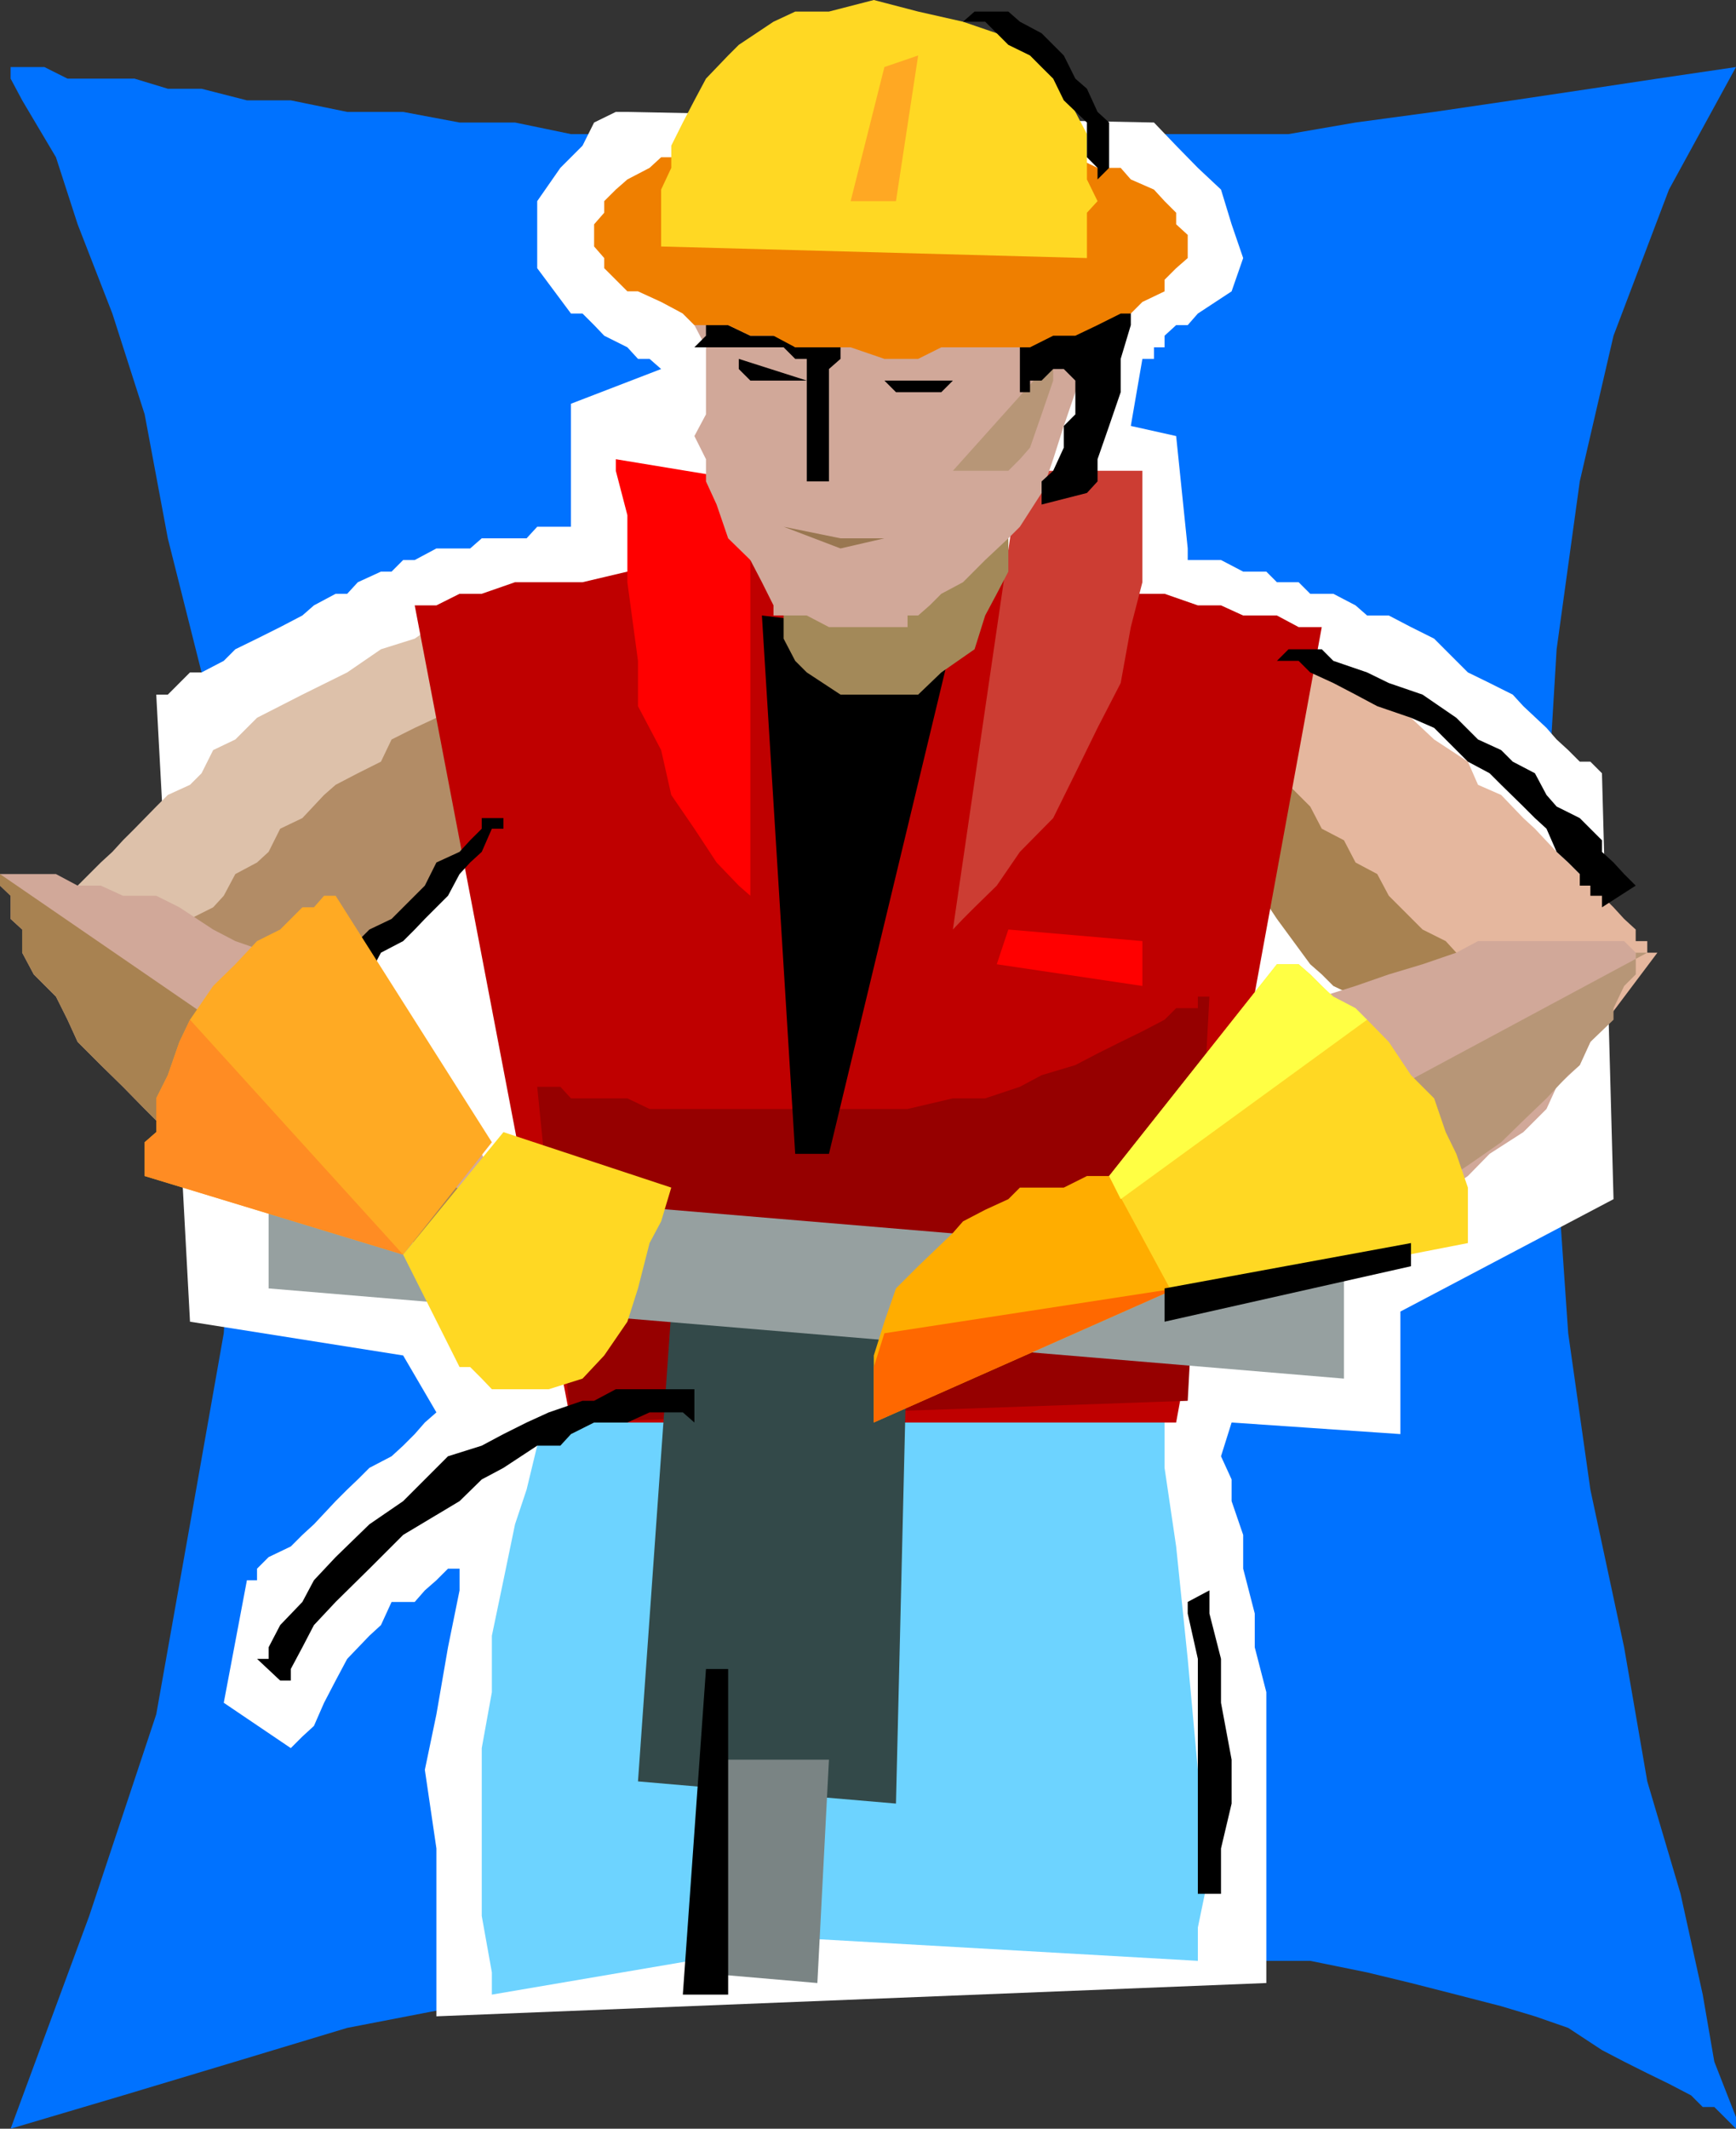
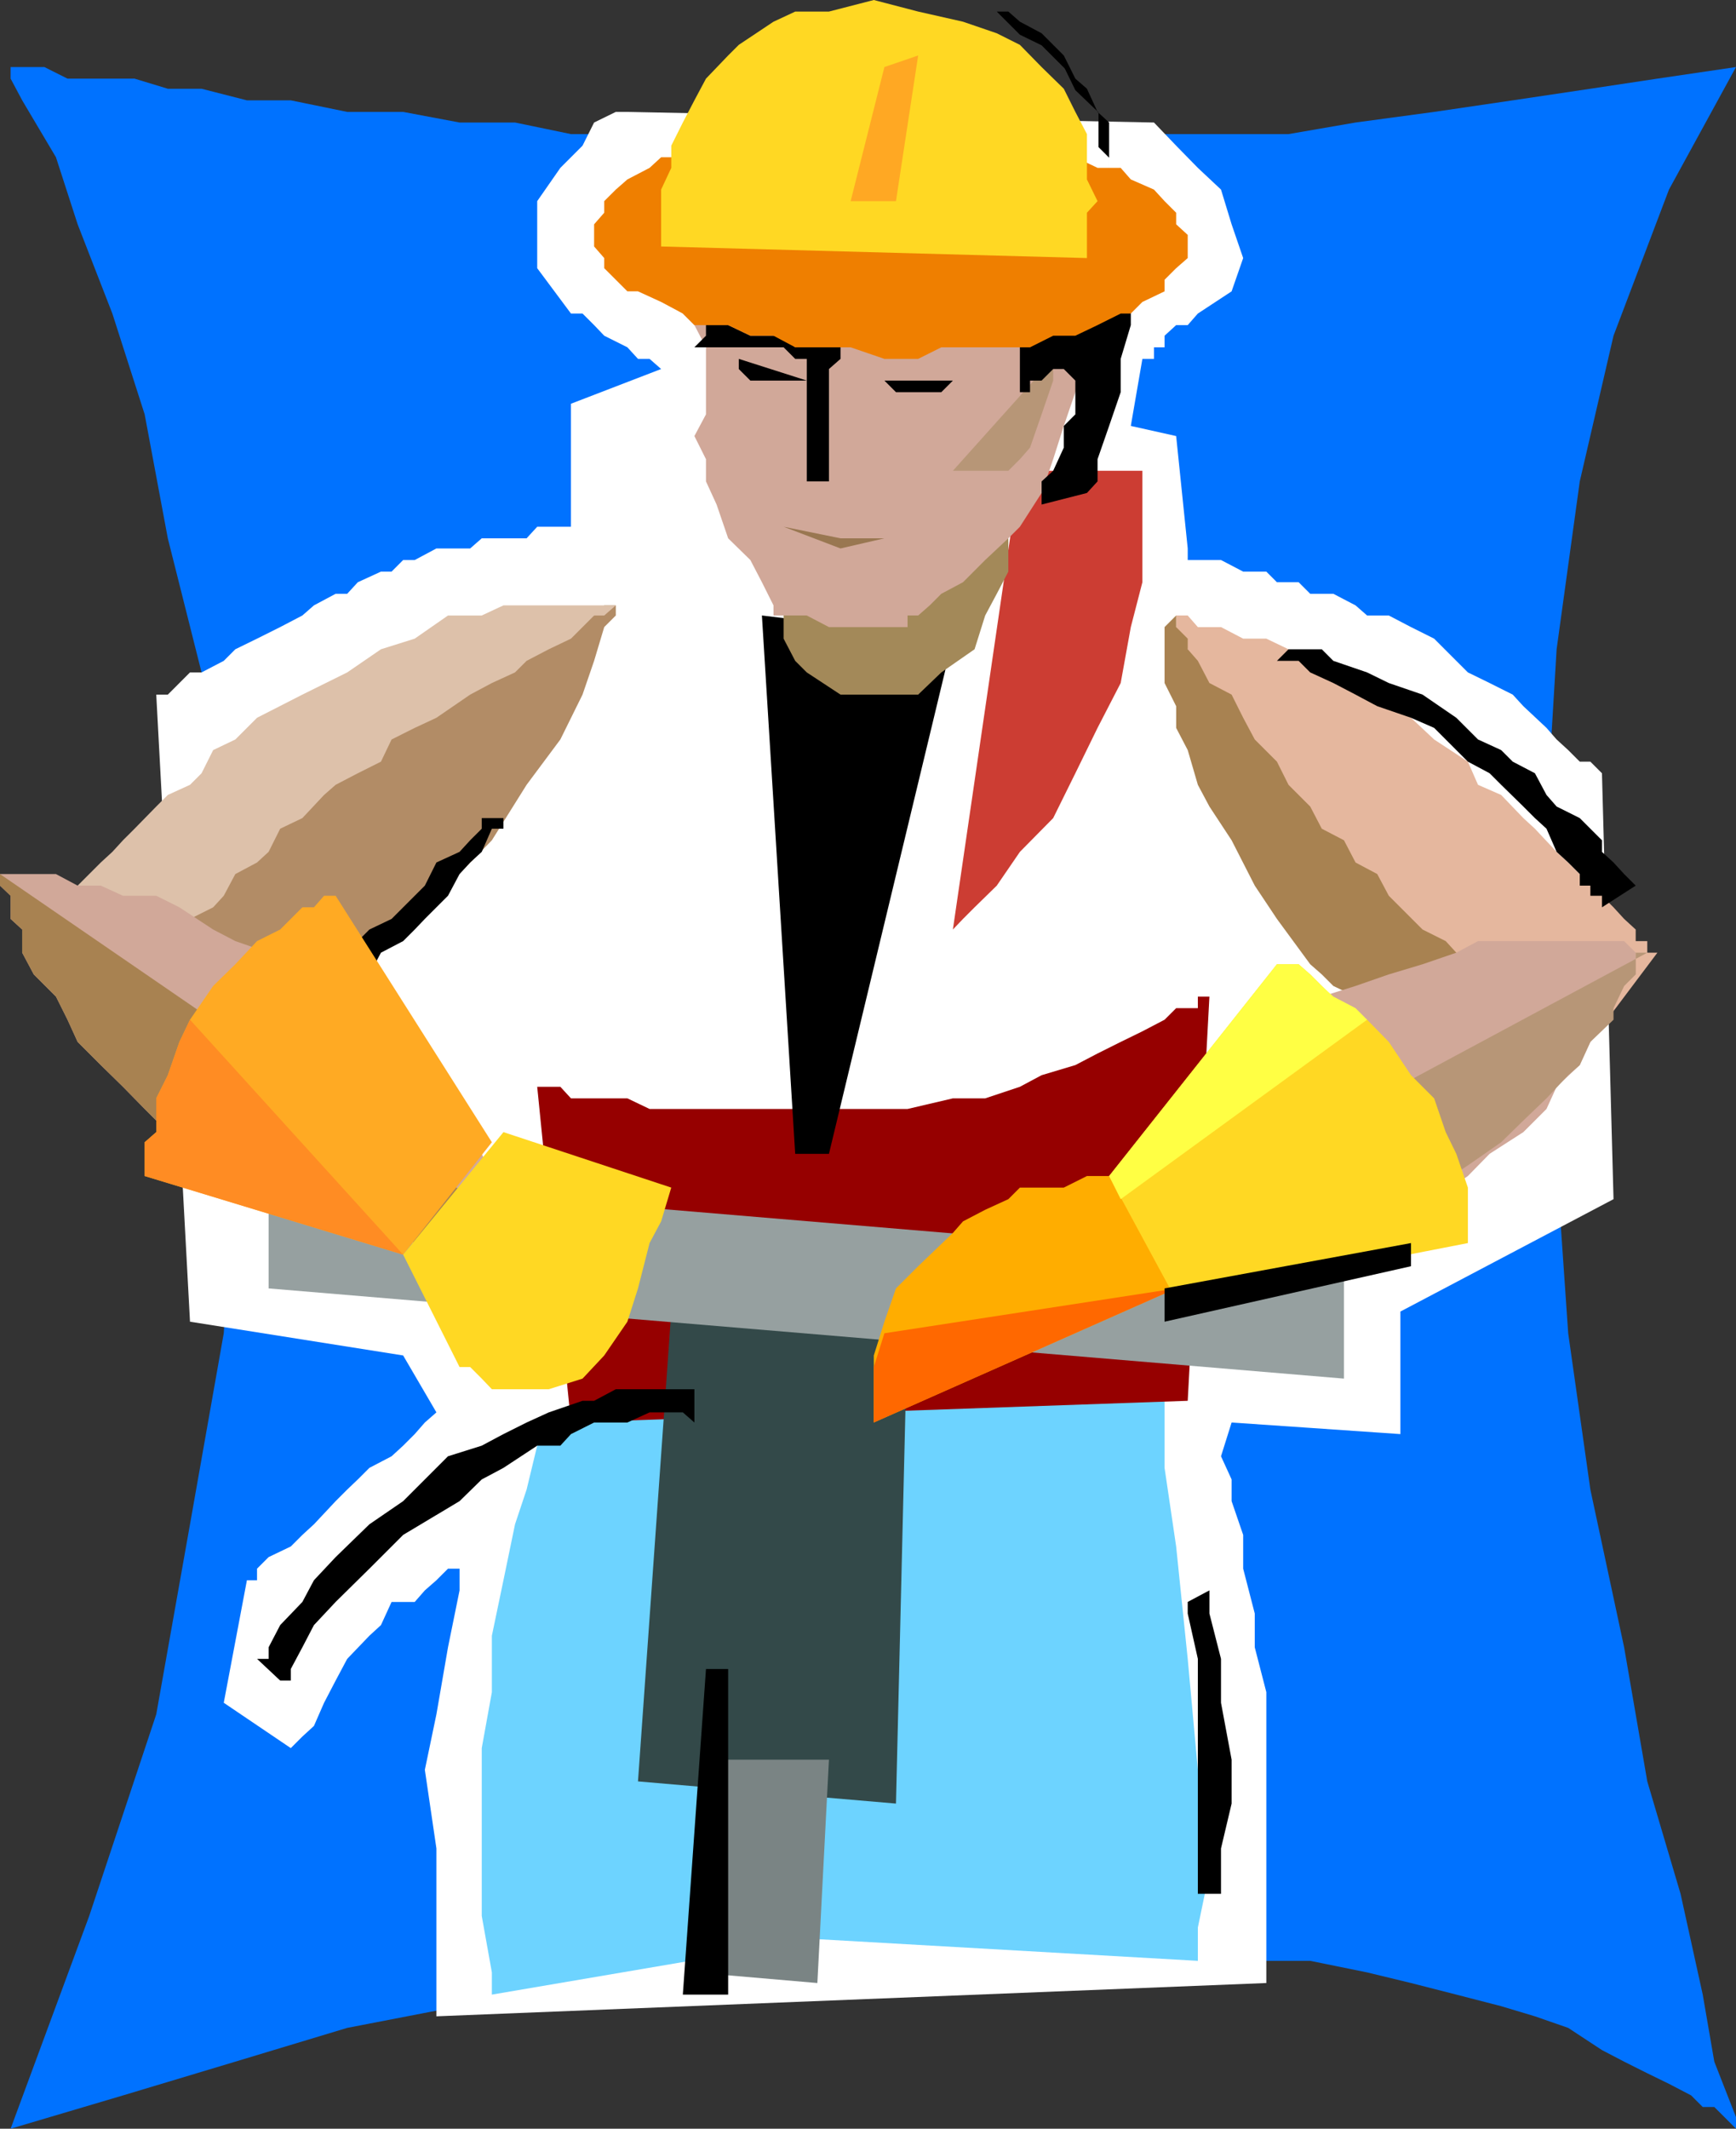
<svg xmlns="http://www.w3.org/2000/svg" width="360" height="441.301">
  <rect width="100%" height="100%" fill="#333333" stroke="none" />
  <path fill="#0072ff" d="M360 441.3v-2.402l-4.5-11.5-2.398-13.898-4.602-20.902-6.898-23.297L336.8 341.5l-7-32.7-4.598-32.402-2.402-34.8-2.098-35v-37l2.098-35 4.8-34.797 7-30.203 11.5-30.297L360 13.898l-16.297 2.403-13.902 2.097-16.098 2.403-16.3 2.398-16.301 2.2-13.899 2.402H234.5l-13.898 2.398h-60.2l-14-2.398h-28l-11.601-2.403H95.3L83.6 23.2H72l-11.7-2.398h-9.097l-9.402-2.403h-7l-6.899-2.097H14l-4.797-2.403h-7v2.403l2.399 4.5 7 11.797 4.5 13.902L23.3 65 30 85.898l4.8 25.7 7 27.8 2.403 30.2L48.801 202v37.2l-2.399 37.198-7 39.602-7 39.398L18.5 397.2 2.203 441.301l23.297-6.903 23.3-7 23.2-7 23.3-4.5 20.903-2.398 18.5-4.602 18.5-2.398 18.7-2.402H246.3l13.902 2.402h11.5l11.797 2.398 9.102 2.2L302 413.5l9.3 2.398 7 2.102 6.903 2.398 7 4.602 4.598 2.398 4.8 2.403 4.5 2.199 4.602 2.398 2.399 2.403h2.398l2.102 2.097 2.398 2.403" />
  <path fill="#fff" d="m332.203 160.3-2.402-2.402h-2.2l-2.398-2.398-2.402-2.2-2.098-2.402-4.8-4.5-2.2-2.398-4.8-2.402-4.5-2.2L302 137l-4.598-4.602-4.8-2.398-4.602-2.402h-4.5l-2.398-2.098-4.602-2.402h-4.797l-2.402-2.399h-4.5l-2.2-2.199h-4.8l-4.598-2.402h-6.902v-2.399l-2.399-23.3L234.5 88.3l2.402-13.903h2.399V72h2.199v-2.402l2.402-2.2h2.399L248.402 65l7-4.602 2.399-6.898-2.399-7-2.199-7.2-4.8-4.5-4.5-4.6-4.602-4.802L130.1 23.2h-2.398l-4.5 2.2-2.402 4.8-4.598 4.602-4.8 6.898v13.899l7 9.402h2.398l2.402 2.398 2.098 2.2L130.1 72l2.2 2.398h2.402l2.399 2.102-18.7 7.2v25.5h-7l-2.199 2.398h-9.3l-2.403 2.101h-7l-4.5 2.399h-2.398l-2.399 2.402H79l-4.797 2.2L72 123.097h-2.398l-4.5 2.402-2.399 2.098L58.102 130l-4.801 2.398-4.5 2.2L46.402 137l-4.601 2.398h-2.399L34.801 144h-2.399l7 130 44.2 7 6.898 11.8-2.398 2.098L86 297.301l-2.398 2.398-2.399 2.2-4.601 2.402-2.399 2.398L72 308.801l-2.398 2.398-4.5 4.801-2.399 2.2-2.402 2.398-4.598 2.203-2.402 2.398v2.399h-2.098L46.403 353l13.898 9.398L62.703 360l2.399-2.2 2.101-4.8 2.399-4.602 2.398-4.5 4.602-4.8 2.398-2.2 2.203-4.8H86l2.102-2.399 2.398-2.101 2.402-2.399h2.399v4.5L92.902 341.5 90.5 355.398l-2.398 11.5L90.5 383.2V418l172.102-6.902V350.8l-2.399-9.301v-7l-2.402-9.3v-7l-2.399-7v-4.5l-2.199-4.802 2.2-7 35 2.403v-25.403l44.199-23.3-2.399-88.297" />
  <path fill="#6dd3ff" d="m241.5 288-130.098 6.898v4.801l-2.199 9.102-2.402 7.199-2.399 11.598-2.402 11.5V350.8l-2.098 11.597V397.2L102 408.9v4.601l67.5-11.5 78.902 4.5v-6.902L250.801 388l-2.399-21.102-2.101-23-2.399-23.3L241.5 304.3V288" />
  <path fill="#b28c66" d="M127.703 125.5v2.098L125.301 130l-2.098 7-2.402 7-4.598 9.3-7 9.4L102 174.2l-9.098 9.398-4.8 4.5-4.5 2.402-2.399 4.598-4.601 2.402-2.399 2.398-4.601 4.5-2.399 2.2-4.5 2.402-2.402 2.398-2.2 2.403L55.704 216h-2.402l-2.098 2.398v2.403L23.301 197.5l2.199-2.402 2.402-2.399L30 188.098l4.8-2.399 2.403-4.5 2.2-2.398 4.8-4.602 4.598-2.398 2.402-4.602 6.899-6.898 4.601-2.403 2.399-4.597h4.5L72 148.8l4.602-2.403L81.203 144 86 141.598l4.5-2.2L95.3 137h4.602l4.5-2.402 4.801-2.2 4.598-2.398h4.601l2.399-2.402h2.402l2.098-2.098h2.402" />
  <path fill="#ddc1aa" d="m30 202-16-16.3 4.5-4.5 2.402-2.4 2.399-2.202 2.199-2.399 2.402-2.398 4.5-4.602 2.399-2.398 4.601-2.102 2.399-2.398 2.402-4.801 4.598-2.2 4.5-4.5 9.402-4.8L72 139.398l7-4.8 7-2.2 6.902-4.8h7l4.5-2.098h23.301l-2.402 2.098h-2.098l-4.8 4.8-4.602 2.2-4.598 2.402-2.402 2.398-4.801 2.2L97.5 144l-7 4.8-4.5 2.098-4.797 2.403L79 157.898l-4.797 2.403-4.601 2.398-2.399 2.102-4.5 4.797-4.601 2.203-2.399 4.797-2.402 2.203-4.5 2.398-2.399 4.5-2.199 2.399-4.8 2.402-2.2 4.598h-2.402l-2.399 2.402v2.398L30 202" />
  <path fill="#e5b79e" d="M243.902 127.598h2.399l2.101 2.402h4.801l4.598 2.398h4.8l4.602 2.2 4.5 2.402 4.797 2.398 4.602 2.2 6.898 4.8 4.602 2.403 4.8 4.5 7 4.597 2.098 4.801 4.8 2.102 4.602 4.797 2.399 2.203 4.5 4.797 2.402 2.203 2.399 2.398 4.601 4.5 2.399 2.399 2.199 2.402 2.402 2.2v2.398h2.399v2.402h2.101l-20.902 27.8h-2.098v-2.402l-4.8-2.097-2.2-2.403-2.402-2.398-4.801-2.2-4.5-2.402-2.2-4.8-4.8-2.2-4.598-4.5-4.8-2.398-2.102-4.8-4.797-2.2-2.203-2.402-2.398-4.5-4.801-7-6.7-9.399-4.8-9.3-4.598-9.098-4.8-7.203-2.102-7-2.399-4.598v-2.402" />
  <path fill="#a88251" d="M327.602 218.398 311.3 236.801v-2.102h-2.399l-2.402-2.398-2.098-2.403L302 227.7l-2.2-2.398-2.398-2.403-4.8-2.097-2.2-4.801-4.8-2.2-2.102-2.402-2.398-4.8-4.602-2.2-2.398-2.398-2.399-2.102-6.902-9.398-4.598-6.902-4.8-9.399-4.602-7-2.399-4.5-2.101-7.199-2.399-4.602v-4.5l-2.402-4.8V130l2.402-2.402V130l2.399 2.398v2.2l2.101 2.402 2.399 4.598 4.601 2.402 2.399 4.8 2.402 4.5 4.598 4.598 2.402 4.801 4.5 4.5 2.399 4.602 4.601 2.398 2.399 4.602 4.5 2.398 2.398 4.5 2.402 2.399 4.598 4.601 4.8 2.399 2.2 2.402 4.5 4.5 2.402 2.398 2.399 2.2 4.601 2.402 4.801 4.8 2.098 2.2h2.402l2.399 2.398" />
-   <path fill="#bf0000" d="M86 125.5h4.5l4.8-2.402h4.602l6.899-2.399h14l9.3-2.199h7l9.301-2.402h48.801l9.098 2.402h7.199l9.102 2.2h7l6.898 2.398h7l6.902 2.402h4.801l4.598 2.098h7l4.5 2.402h4.8l-30.199 164.898h-125.5L86 125.5" />
  <path fill="#960000" d="m111.402 225.3 7 69.598 127.899-4.5 4.5-83.8h-2.399V209h-4.5l-2.402 2.398-4.598 2.403-4.5 2.199-4.8 2.398-4.602 2.403-7 2.097-4.5 2.403-7.2 2.398h-6.698l-9.399 2.2h-53.5l-4.601-2.2h-11.7l-2.199-2.398h-4.8" />
  <path fill="#334949" d="m139.203 271.898-6.902 97.403 53.5 4.597L188.203 274l-49-2.102" />
  <path d="m158 127.598 6.902 111.601h7l25.7-106.8L158 127.597" />
  <path fill="#d1a899" d="M341.602 197.5h-2.399l-2.402-2.402H306.5L302 197.5l-7 2.398-7 2.102-6.898 2.398-7 2.2-6.899 4.8-7 4.602-7 4.8-4.8 4.5-4.5 4.598-4.602 4.801-2.399 2.102-4.5 4.797-2.402 4.601-2.398 4.602-2.2 2.398v4.5L223 260.098v2.402h-2.398 7l2.398 2.398h25.402l4.801-2.398h7l4.5-2.402 7-2.399 6.899-2.101 4.8-2.399 7-4.601 7-4.797 4.5-4.602 7-4.5 4.801-4.8 2.098-4.598 4.8-4.5 2.2-4.801 2.402-4.602 2.399-2.398 2.199-4.602 2.402-2.398v-4.5h2.399" />
  <path fill="#b79677" d="M220.602 262.5h7l2.398 2.398h25.402l4.801-2.398h7l4.5-2.402 7-2.399 6.899-2.101 4.8-2.399 7-7 7-4.601 6.899-4.797 4.601-4.5 4.801-4.602 4.5-4.8 2.399-2.098L329.8 216l4.8-4.602V209l2.2-4.602 2.402-2.398v-4.5h2.399l-121 65" />
  <path d="M332.203 188.098v-2.399h-2.402v-2.101h-2.2v-2.399l-2.398-2.398-2.402-2.203-2.098-4.797-2.402-2.203-2.399-2.399-4.601-4.5-2.399-2.398-4.5-2.403L302 155.5l-4.598-4.602-4.8-2.097-7-2.403-4.5-2.398-4.602-2.402-4.797-2.2-2.402-2.398h-4.5l2.402-2.402h6.899L276.5 137l7 2.398 4.5 2.2 7 2.402 7 4.8 4.5 4.5 4.8 2.2 2.403 2.398 4.598 2.403 2.402 4.5 2.098 2.398 4.8 2.399 2.2 2.203 2.402 2.398v2.399l2.399 2.203 2.199 2.398 2.402 2.399-7 4.5m-267.101 16.3 4.5-2.398L72 199.898l2.203-4.8 2.399-2.399 4.601-2.199 2.399-2.402 4.5-4.5L90.5 178.8l4.8-2.203 2.2-2.399 2.402-2.398v-2.203h4.5v2.203H102l-2.098 4.797L97.5 178.8l-2.2 2.398-2.398 4.5-2.402 2.399-2.398 2.402L86 192.7l-2.398 2.398L79 197.5l-2.398 4.5-2.399 2.398-2.203 2.2L69.602 209l-4.5-4.602" />
  <path fill="#cc3d33" d="m211.5 97.598-13.898 95.101 2.101-2.199 2.399-2.402 4.601-4.5 4.797-7 6.902-7L223 160.3l4.602-9.403 4.8-9.3L234.5 130l2.402-9.3V97.597H211.5" />
-   <path fill="red" d="M155.602 99.8v88.298-2.399l-2.399-2.101-4.601-4.797-4.602-7-4.797-7-2.101-9.301-4.801-9.102V137l-2.2-16.3v-13.9l-2.398-9.202v-2.399l27.899 4.602m53.5 92.899 27.8 2.398v9.3l-30.199-4.5 2.399-7.199" />
  <path fill="#a38959" d="m162.5 118.5 46.602-6.902v6.902l-2.399 4.598-2.402 4.5-2.2 7-6.898 4.8-4.8 4.602H174.3l-7-4.602-2.399-2.398-2.402-4.602V118.5" />
  <path fill="#d1a899" d="M188.203 130v-2.402h2.2l2.398-2.098 2.402-2.402 4.5-2.399 4.598-4.601 4.8-4.5 2.399-2.399 4.5-7 2.402-7 2.2-6.898 2.398-7L225.402 72V58L223 53.5v-2.402l-2.398-4.598v-2.402l-2.2-2.399L216 39.301l-2.398-2.102-2.102-2.398-2.398-2.203-2.399-2.399-2.402-2.398h-4.598l-2.101-2.403h-7.2l-4.601-2.199h-7l-2.399 2.2H169.5l-2.2 2.402h-4.8l-2.098 2.398L158 32.598h-2.398l-2.399 2.203L151 37.199l-2.398 2.102v2.398l-2.2 2.399V46.5L144 51.098V53.5l-2.398 4.5v7L144 67.398 146.402 72v13.898l-2.402 4.5 2.402 4.801v4.602l2.2 4.797 2.398 7 4.602 4.5 2.398 4.601 2.402 4.801v2.098h6.899l4.601 2.402h16.301" />
  <path fill="#b79677" d="m218.402 74.398-20.8 23.2h11.5l2.398-2.399 2.102-2.398L216 85.898l2.402-7v-4.5" />
  <path d="M171.902 74.398h-7L162.5 72H144l2.402-2.402v-2.2H151l4.602 2.2h6.898L164.902 72h7v2.398" />
  <path d="M174.3 69.598v4.8l-2.398 2.102v23.3h-4.601V72l2.199-2.402h4.8m9.102 9.3 2.399 2.403h9.402l2.399-2.403h-14.2m-30.199-4.5V76.5l2.399 2.398H167.3l-14.098-4.5" />
  <path fill="#ffa823" d="m169.5 11.5-16.297 30.2h9.297l13.902-27.802L169.5 11.5" />
  <path d="m144 294.898-2.398-2.097h-6.899l-4.601 2.097h-6.899l-4.8 2.403-2.2 2.398h-4.8l-7 4.602-4.5 2.398-4.602 4.5-11.7 7-7 7-7 6.899-4.5 4.8-2.398 4.602-2.402 4.5v2.398h-2.2l-4.8-4.5h2.402V341.5l2.399-4.602 4.601-4.8 2.399-4.5 4.5-4.797 7-6.801 7-4.8 9.3-9.302 7-2.199 4.5-2.398 4.801-2.403 4.598-2.097 7-2.403h2.402l4.5-2.398H144v6.898" />
  <path fill="#7a8484" d="M146.402 364.8 144 408.899l25.5 2.2 2.402-46.297h-25.5" />
  <path fill="#997751" d="m162.5 109.2 11.8 2.398h9.102l-9.101 2.101-11.801-4.5" />
  <path d="m146.402 346-4.8 67.5H151V346h-4.598m99.898-13.902v2.402l2.102 9.398v48.7h4.801v-9.399l2.2-9.3V364.8l-2.2-11.801v-9.102l-2.402-9.398v-4.8l-4.5 2.398M211.5 72v9.3h2.102v-2.402H216l2.402-2.398h2.2L223 78.898v7l-2.398 2.403v4.5l-2.2 4.797L216 99.8v4.797l9.402-2.399 2.2-2.398v-4.602L230 88.301l2.402-7v-6.903l2.098-7v-4.8L211.5 72" />
  <path fill="#ef7f00" d="M183.402 74.398h7L195.203 72h18.399l4.8-2.402H223l4.602-2.2 4.8-2.398h2.098l2.402-2.402 4.598-2.2V58l2.402-2.402 2.399-2.098v-4.8l-2.399-2.2v-2.402l-2.402-2.399-2.2-2.398-4.8-2.102-2.098-2.398h-4.8L223 32.598l-4.598-2.399h-4.8l-4.5-2.398h-11.5l-7.2-2.403h-23.101l-6.899 2.403h-4.8L151 30.199h-4.598l-4.8 2.399h-4.5l-2.399 2.203-4.601 2.398-2.399 2.102-2.402 2.398v2.399l-2.098 2.402v4.598l2.098 2.402v2.098l4.8 4.8h2.2l4.8 2.2 4.5 2.402L144 67.398h7l4.602 2.2h4.8l4.5 2.402h11.5l7 2.398" />
  <path fill="#ffd823" d="M225.402 53.5v-9.402l2.2-2.399-2.2-4.5v-9.398L223 23.199l-2.398-4.8-4.602-4.5-4.5-4.598-4.797-2.403-7-2.398-9.3-2.102-9.2-2.398-9.3 2.398h-7l-4.5 2.102-7.2 4.8L151 11.5l-4.598 4.8L144 20.8l-2.398 4.598-2.399 4.801v4.602l-2.101 4.5v11.797l88.3 2.402" />
-   <path d="M230 34.8v-9.402l-2.398-2.199-2.2-4.8L223 16.3l-2.398-4.801L216 6.898 211.5 4.5l-2.398-2.102h-7L199.703 4.5h4.598l2.402 2.398 2.399 2.403 4.5 2.199 4.8 4.8 2.2 4.5 4.8 4.598v7.2l2.2 2.203v2.398L230 34.801" />
+   <path d="M230 34.8v-9.402l-2.398-2.199-2.2-4.8L223 16.3l-2.398-4.801L216 6.898 211.5 4.5l-2.398-2.102h-7h4.598l2.402 2.398 2.399 2.403 4.5 2.199 4.8 4.8 2.2 4.5 4.8 4.598v7.2l2.2 2.203v2.398L230 34.801" />
  <path fill="#ffa823" d="m183.402 13.898-7 27.801h9.399l4.601-30.199-7 2.398" />
  <path fill="#96a0a0" d="m55.703 243.8 223 18.7v23.3l-223-18.702V243.8" />
  <path fill="#d1a899" d="M111.402 257.7v-2.102l-2.199-2.399-2.402-4.601-2.399-2.399-2.402-2.398-2.098-4.602-2.402-4.5-2.2-4.8-4.8-4.598-4.5-4.5L81.203 216l-7-4.602-4.601-4.8L62.703 202l-7-4.5-6.902-2.402-4.598-2.399-7-4.601-4.8-2.399H25.5l-4.598-2.101h-4.8l-4.5-2.399H0v2.399l2.203 2.101v4.801l2.399 2.2v4.8L7 202l4.602 4.598 2.398 4.8L16.102 216l4.8 4.8 4.598 4.5 4.5 4.598 4.8 4.801 4.602 4.5 7 4.602 6.899 2.398 7 2.399 6.902 2.203 7 2.398L79 255.598l4.602 2.101h27.8" />
  <path fill="#a88251" d="M0 181.2v2.398l2.203 2.101v4.801l2.399 2.2v4.8L7 202l4.602 4.598 2.398 4.8L16.102 216l4.8 4.8 4.598 4.5 4.5 4.598 4.8 4.801 4.602 4.5 9.399 4.602 6.902 2.398 4.598 4.602 6.902 2.398 7 2.399h7L86 257.699h13.902l2.098 2.399 4.8-2.399h4.602L0 181.2" />
  <path fill="#ffad00" d="M246.3 246.2v-2.4h-20.898l-4.8 2.4H211.5l-2.398 2.398-4.801 2.203-4.598 2.398-2.101 2.399-7.2 6.902-4.601 4.598-2.399 6.902-2.199 7v13.898l62.7-27.8 2.398-20.899" />
  <path fill="#ff6800" d="m183.402 276.398-2.199 7v11.5l62.7-27.8-60.5 9.3" />
  <path fill="#ffd823" d="m230 243.8 13.902 25.7 60.5-11.8v-11.5l-2.402-7-2.2-4.5-2.398-7-4.8-4.802L288 216l-4.5-4.602-4.797-2.398-7-7-2.402-2.102h-4.5L230 243.801" />
  <path fill="#ff4" d="M232.402 248.598 230 243.8l34.8-43.903h4.5l2.403 2.102 2.399 2.398 2.398 2.2 4.602 2.402 2.398 2.398-51.098 37.2" />
  <path fill="#ffaa23" d="M83.602 260.098 102 236.8l-32.398-51.102h-2.399l-2.101 2.399h-2.399l-4.601 4.601-4.801 2.399-4.5 4.8-4.598 4.5-4.8 7-2.2 4.602-2.402 6.898-2.399 4.801v7L30 236.801v7l53.602 16.297" />
  <path fill="#ff8c23" d="M83.602 260.098 30 243.8v-7l2.402-2.102v-7l2.399-4.8L37.203 216l2.2-4.602 44.199 48.7" />
  <path fill="#ffd823" d="m104.402 234.7-20.8 25.398 11.699 23.3H97.5l2.402 2.403L102 288h11.8l7-2.2 4.5-4.8 4.802-7 2.199-6.902 2.402-9.399 2.399-4.5 2.101-7-34.8-11.5" />
  <path d="m241.5 267.098 51.102-9.399v4.801L241.5 274v-6.902" />
</svg>